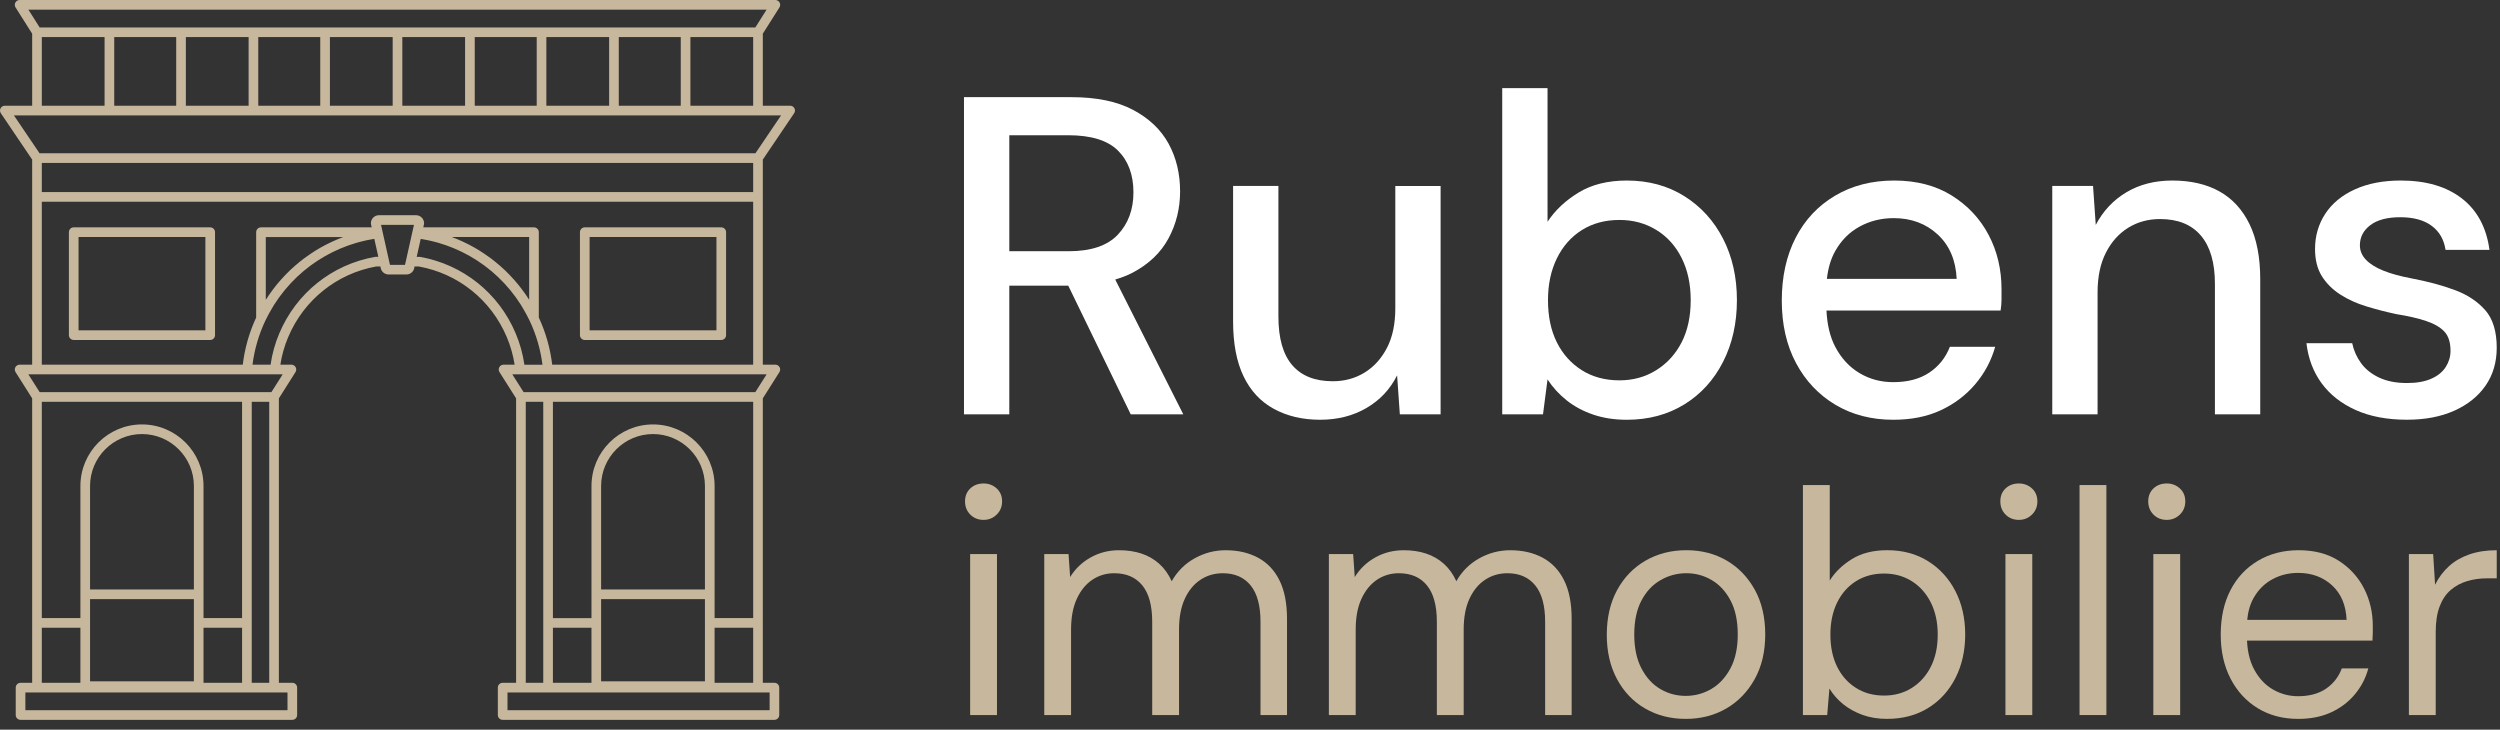
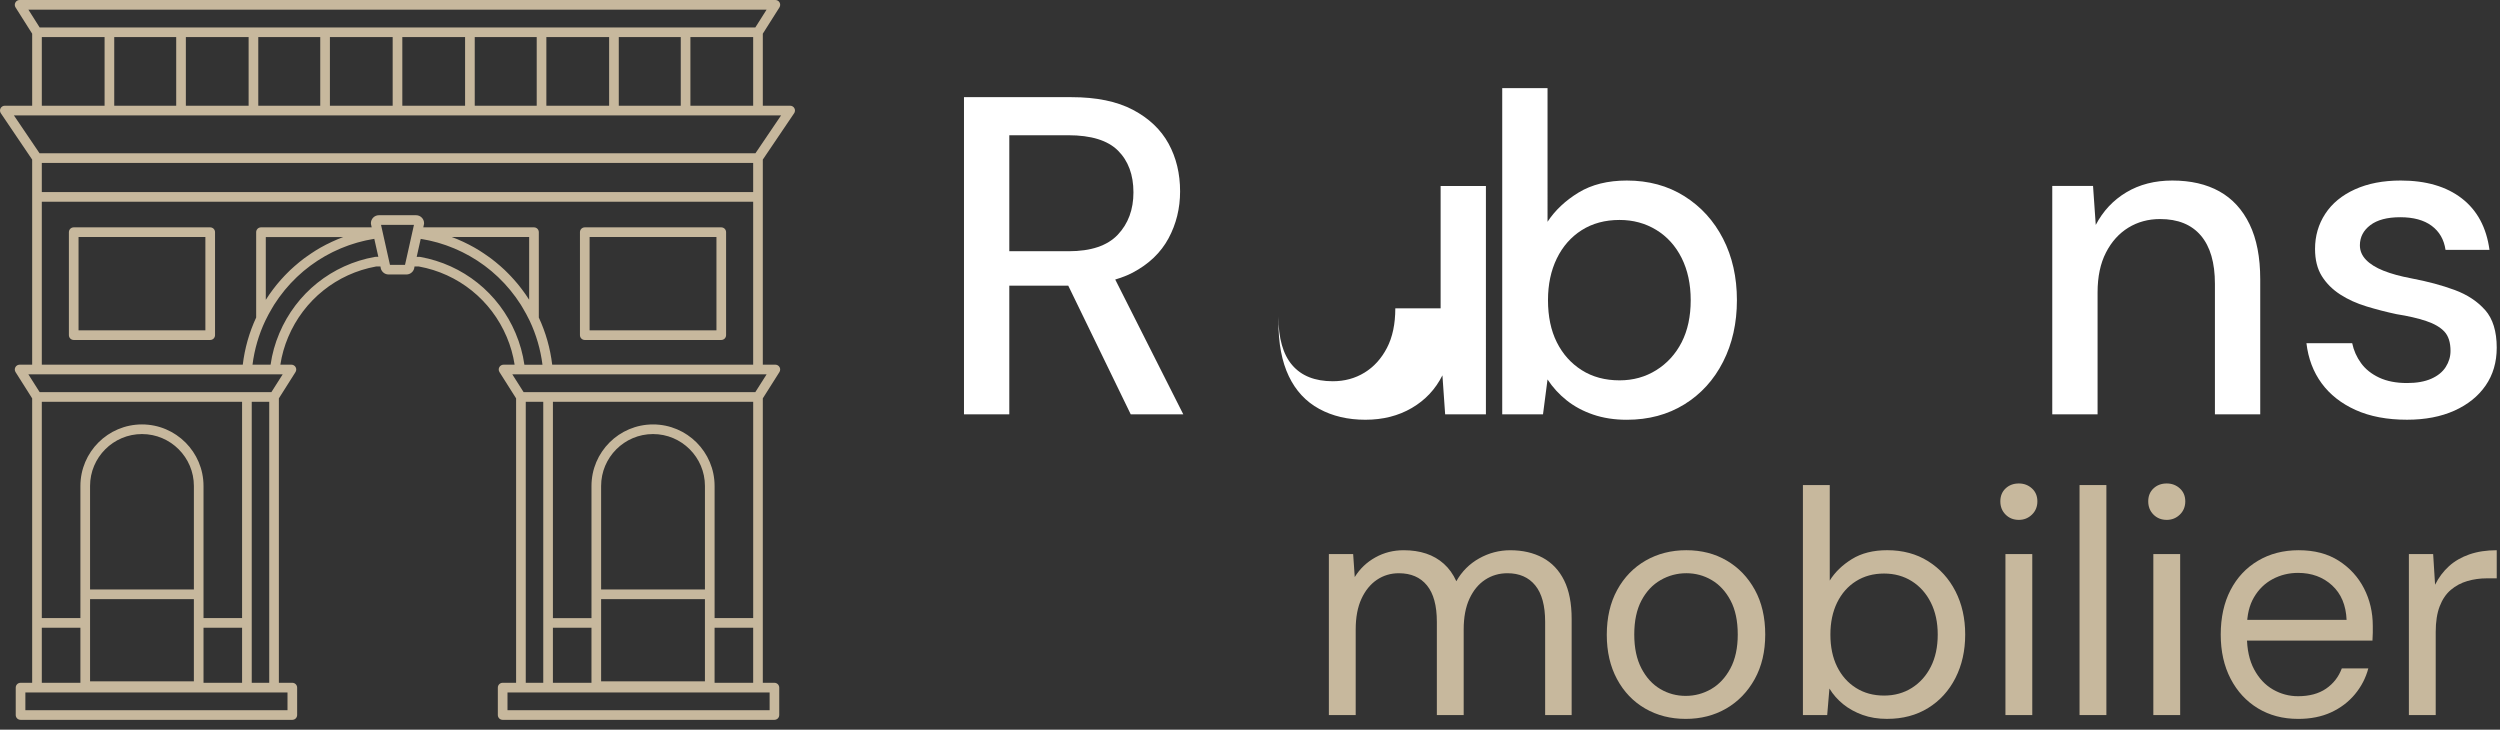
<svg xmlns="http://www.w3.org/2000/svg" id="Calque_1" version="1.1" viewBox="0 0 209 61">
  <rect x="0" y="0" width="209" height="61" fill="#333333" stroke="none" />
  <defs>
    <style>
      .st0 {
        fill: #c7b89d;
      }

      .st1 {
        fill: #fff;
      }
    </style>
  </defs>
  <path class="st0" d="M17.574,19.007H6.163c-.223,0-.403.18-.403.403v8.609c0,.223.18.403.403.403h11.411c.223,0,.403-.18.403-.403v-8.609c0-.223-.18-.403-.403-.403ZM17.17,27.616H6.566v-7.803h10.604v7.803Z" />
  <path class="st0" d="M66.391,9.467c.083-.124.094-.285.021-.417-.07-.132-.204-.212-.355-.212h-2.286V2.816l.001-.001,1.39-2.197c.078-.124.083-.282.011-.411-.07-.126-.204-.207-.352-.207H1.64c-.148,0-.282.081-.352.207-.073.129-.067.288.011.411l1.39,2.197.001.001v6.022H.403c-.151,0-.285.081-.355.212-.073.132-.062.293.022.417l2.619,3.874v3.118c0,0-0.0 0-0.0 0v14.028h-1.049c-.148,0-.282.081-.352.207-.073.129-.067.288.011.411l1.39,2.197v23.779h-.971c-.223,0-.403.18-.403.403v2.291c0,.223.18.403.403.403h22.72c.223,0,.403-.18.403-.403v-2.291c0-.223-.18-.403-.403-.403h-1.124v-23.779l1.39-2.197c.078-.124.083-.282.011-.411-.07-.126-.204-.207-.352-.207h-.925c.121-.796.344-1.57.656-2.31,1.307-3.097,4.055-5.302,7.351-5.899h.36l.011.051c.027.344.317.618.669.618h1.49c.352,0,.643-.274.669-.618l.011-.051h.36c3.296.597,6.044,2.802,7.351,5.899.312.739.535,1.514.656,2.31h-.925c-.148,0-.282.081-.352.207-.073.129-.067.288.011.411l1.39,2.197v23.779h-1.124c-.223,0-.403.18-.403.403v2.291c0,.223.18.403.403.403h22.72c.223,0,.403-.18.403-.403v-2.291c0-.223-.18-.403-.403-.403h-.971v-23.779l1.39-2.197c.078-.124.083-.282.011-.411-.07-.126-.204-.207-.352-.207h-1.049v-14.028s0,0,0,0v-3.118l2.619-3.874ZM3.495,13.621h59.47v2.436H3.495v-2.436ZM8.743,3.1v5.738H3.496V3.1h5.247ZM9.55,3.1h5.181v5.738h-5.181V3.1ZM15.538,3.1h5.247v5.738h-5.247V3.1ZM21.592,3.1h5.181v5.738h-5.181V3.1ZM27.58,3.1h5.247v5.738h-5.247V3.1ZM33.634,3.1h5.247v5.738h-5.247V3.1ZM39.688,3.1h5.181v5.738h-5.181V3.1ZM45.676,3.1h5.247v5.738h-5.247V3.1ZM51.73,3.1h5.181v5.738h-5.181V3.1ZM57.718,3.1h5.247v5.738h-5.247V3.1ZM2.374.807h61.713l-.941,1.487h-5.825c-.002-0-.004-.001-.007-.001-.002,0-.004.001-.007.001h-5.975c-.002-0-.004-.001-.007-.001-.002,0-.004.001-.007.001h-6.041c-.002-0-.004-.001-.007-.001-.002,0-.004.001-.007.001h-5.975c-.002-0-.004-.001-.007-.001s-.004.001-.007.001h-6.041c-.002-0-.004-.001-.007-.001h-0c-.002,0-.004.001-.007.001h-6.041c-.002-0-.004-.001-.007-.001-.002,0-.004.001-.007.001h-5.975c-.002-0-.004-.001-.007-.001-.002,0-.004.001-.007.001h-6.041c-.002-0-.004-.001-.007-.001-.002,0-.004.001-.006.001h-5.975c-.002-0-.004-.001-.007-.001-.002,0-.004.001-.007.001H3.315l-.941-1.487ZM1.162,9.645h64.138l-2.146,3.17H3.307l-2.146-3.17ZM7.529,50.085h8.679v1.98c-0.0.004-.001.007-.001.011,0,.004.001.007.001.011v4.875H7.529v-6.877ZM16.208,49.278H7.529v-8.651c0-2.393,1.947-4.34,4.34-4.34,2.393,0,4.34,1.947,4.34,4.34v8.651ZM17.014,52.479h3.224v4.604h-3.224v-4.604ZM20.238,51.673h-3.224v-11.045c0-2.839-2.31-5.146-5.146-5.146-2.839,0-5.146,2.307-5.146,5.146v9.047c-0.0.002-.001.004-.001.007s.001.005.001.007v1.984h-3.227v-18.084h16.743v18.084ZM3.495,52.479h3.227v4.604h-3.227v-4.604ZM24.035,59.373H2.121v-1.484h21.914v1.484ZM21.045,57.083v-5.003c0-.001 0-.003 0-.004,0-.001-0-.002-0-.004v-18.484h1.463v23.494h-1.463ZM23.632,31.295l-.944,1.487H3.315l-.944-1.487h21.26ZM31.41,21.472c-.024,0-.048.003-.07.005-3.584.637-6.571,3.025-7.988,6.386-.358.839-.602,1.721-.731,2.624h-1.512c.162-1.277.521-2.512,1.071-3.675.002-.003.004-.006.005-.009.168-.355.356-.696.555-1.03.059-.099.115-.201.177-.298.045-.07.094-.137.14-.207.094-.141.186-.283.285-.419.037-.051.077-.099.115-.149.112-.15.225-.3.344-.445.037-.045.077-.087.115-.132.123-.145.247-.29.376-.429.042-.046.088-.088.131-.133.128-.133.257-.267.391-.394.051-.049.106-.095.158-.143.129-.119.258-.237.392-.35.063-.053.129-.102.192-.153.127-.103.254-.206.385-.303.076-.056.155-.108.232-.163.123-.087.245-.175.371-.257.09-.059.182-.113.274-.169.117-.072.233-.145.352-.213.104-.059.211-.114.317-.17.11-.059.219-.119.331-.174.119-.059.24-.112.361-.166.103-.046.204-.095.308-.139.133-.056.268-.106.403-.157.095-.036.189-.074.285-.108.146-.051.294-.096.442-.142.088-.027.176-.056.265-.082.158-.045.317-.083.477-.122.082-.02.163-.041.246-.059.168-.037.339-.067.51-.097.059-.01.118-.022.177-.031l.336,1.501h-.215ZM31.854,18.797h2.753l-.597,2.675-.151.67h-1.258l-.151-.67-.597-2.675ZM43.701,24.283c-.025-.033-.048-.068-.073-.1-.078-.108-.161-.212-.245-.315-.035-.046-.07-.091-.108-.134-.001-.002-.003-.003-.004-.004-.184-.224-.377-.439-.575-.649-.003-.004-.006-.007-.01-.011-.046-.054-.097-.105-.151-.156-.075-.081-.151-.156-.229-.229-.038-.04-.078-.078-.118-.116-0-0-.001-.001-.001-.001-.002-.002-.005-.005-.007-.007-.116-.11-.237-.218-.358-.323-.031-.028-.065-.054-.097-.082-.076-.066-.153-.131-.231-.195-.026-.021-.05-.044-.076-.064-.121-.097-.245-.194-.368-.288-.01-.007-.02-.014-.029-.021-.068-.05-.137-.098-.205-.147-.123-.088-.246-.174-.372-.258-.084-.056-.169-.111-.255-.166-.039-.025-.077-.051-.117-.076-.097-.062-.194-.118-.293-.175l-.116-.068c-.015-.009-.03-.017-.046-.026-.134-.076-.269-.15-.405-.218-.049-.026-.099-.048-.148-.073-.075-.038-.15-.075-.226-.111-.025-.012-.05-.025-.075-.037-.022-.011-.043-.022-.065-.03-.14-.067-.282-.129-.425-.188-.019-.008-.04-.016-.062-.027-.151-.062-.301-.121-.454-.177h6.48v5.249c-.097-.151-.196-.298-.296-.446-.039-.056-.079-.108-.118-.163-.041-.057-.082-.113-.123-.17ZM27.396,20.384c-.049.024-.099.047-.148.073-.137.068-.271.142-.405.218-.016.009-.031.017-.047.026-.039.023-.077.045-.116.068-.099.056-.196.113-.293.175-.039.024-.078.051-.117.076-.086.054-.171.109-.255.166-.126.084-.249.17-.372.258-.068.049-.138.097-.206.147-.009.007-.019.014-.029.021-.124.094-.247.191-.368.288-.026.021-.05.043-.076.064-.078.064-.155.13-.231.196-.032.028-.065.053-.096.081-.121.105-.242.212-.358.323-.003.002-.005.005-.007.007-.001.001-.001.001-.002.002-.04.038-.08.075-.118.115-.078.073-.153.148-.229.229-.054.051-.105.102-.151.156-.003.004-.006.008-.01.011-.198.21-.391.425-.575.649-.001.002-.003.003-.004.004-.038.043-.073.089-.108.134-.083.102-.167.207-.245.315-.025.032-.048.067-.073.1-.042.056-.083.113-.123.17-.039.055-.08.107-.118.163-.1.148-.199.296-.296.446v-5.249h6.48c-.153.057-.304.116-.454.177-.021.011-.043.019-.062.027-.142.059-.285.121-.425.188-.021.008-.043.019-.064.03-.025.012-.05.025-.075.037-.076.036-.151.073-.226.111ZM43.109,27.866c-1.417-3.364-4.404-5.751-7.988-6.389-.021-.003-.046-.005-.07-.005h-.215l.335-1.501c.06.009.118.021.178.031.171.03.341.06.509.097.083.018.164.04.246.059.16.038.319.077.477.121.089.025.177.054.265.082.148.045.296.091.441.142.096.034.19.072.285.108.135.051.27.101.403.157.104.044.205.092.308.138.121.055.242.108.361.167.112.055.221.115.331.174.106.056.213.111.317.17.119.068.235.141.352.213.091.056.184.111.274.169.126.082.248.17.371.257.077.055.156.107.232.163.131.097.258.2.385.303.064.052.129.101.192.153.134.113.264.232.393.351.052.048.106.093.157.142.134.128.263.261.391.395.043.045.088.087.13.132.129.138.252.282.375.427.038.045.079.088.116.134.119.144.231.294.343.444.038.051.078.099.115.15.099.136.192.278.285.419.046.069.095.136.14.207.062.097.118.199.177.298.198.333.386.675.555,1.03.001.003.004.006.005.009.55,1.163.909,2.397,1.071,3.675h-1.512c-.129-.903-.374-1.785-.731-2.622ZM43.953,33.588h1.463v18.484c0,.001-0.0.002-0.0.004,0,.001 0.0.002 0.0.004v5.003h-1.463v-23.494ZM62.966,51.673h-3.226v-1.984c0-.002.001-.004.001-.007s-.001-.004-.001-.007v-9.047c0-2.839-2.307-5.146-5.146-5.146-2.837,0-5.146,2.307-5.146,5.146v11.045h-3.224v-18.084h16.743v18.084ZM46.223,57.083v-4.604h3.224v4.604h-3.224ZM50.253,52.087c0-.004.001-.007.001-.011,0-.004-.001-.007-.001-.011v-1.98h8.679v6.877h-8.679v-4.875ZM58.932,49.278h-8.679v-8.651c0-2.393,1.947-4.34,4.34-4.34,2.393,0,4.34,1.947,4.34,4.34v8.651ZM64.34,59.373h-21.913v-1.484h21.913v1.484ZM59.739,57.083v-4.604h3.226v4.604h-3.226ZM63.146,32.782h-19.373l-.944-1.487h21.26l-.944,1.487ZM46.164,30.488c-.163-1.369-.538-2.694-1.119-3.942v-7.136c0-.223-.18-.403-.403-.403h-9.255l.056-.257c.008-.027.011-.056.011-.086,0-.371-.301-.672-.672-.672h-3.103c-.371,0-.672.301-.672.672,0,.03.003.059.011.086l.056.257h-9.255c-.223,0-.403.181-.403.403v7.136c-.581,1.249-.956,2.573-1.119,3.942H3.495v-13.624h59.47v13.624h-16.802Z" />
  <path class="st0" d="M60.298,19.007h-11.411c-.223,0-.403.18-.403.403v8.609c0,.223.18.403.403.403h11.411c.223,0,.403-.18.403-.403v-8.609c0-.223-.18-.403-.403-.403ZM59.895,27.616h-10.604v-7.803h10.604v7.803Z" />
  <g>
    <path class="st1" d="M94.679,22.801c1.363-.72,2.367-1.679,3.012-2.879.644-1.199.965-2.506.965-3.921,0-1.49-.322-2.822-.965-3.996-.644-1.174-1.636-2.115-2.974-2.822-1.338-.707-3.055-1.06-5.151-1.06h-8.977v26.514h3.788v-10.757h4.928l5.223,10.757h4.394l-5.689-11.268c.516-.157,1.008-.337,1.446-.569ZM84.377,11.306h4.924c1.919,0,3.308.429,4.167,1.288.858.859,1.288,2.021,1.288,3.485,0,1.439-.436,2.62-1.307,3.541-.871.922-2.241,1.383-4.109,1.383h-4.962v-9.696Z" />
-     <path class="st1" d="M116.648,25.774c0,1.314-.234,2.418-.701,3.314-.468.897-1.092,1.585-1.875,2.064-.783.48-1.667.72-2.652.72-1.49,0-2.62-.448-3.389-1.345-.771-.896-1.156-2.254-1.156-4.072v-10.909h-3.788v11.326c0,1.844.29,3.371.872,4.583.58,1.212,1.426,2.121,2.537,2.727,1.112.606,2.399.909,3.864.909,1.464,0,2.759-.328,3.882-.985,1.124-.656,1.976-1.565,2.557-2.727l.228,3.257h3.408V15.548h-3.787v10.227Z" />
+     <path class="st1" d="M116.648,25.774c0,1.314-.234,2.418-.701,3.314-.468.897-1.092,1.585-1.875,2.064-.783.48-1.667.72-2.652.72-1.49,0-2.62-.448-3.389-1.345-.771-.896-1.156-2.254-1.156-4.072v-10.909v11.326c0,1.844.29,3.371.872,4.583.58,1.212,1.426,2.121,2.537,2.727,1.112.606,2.399.909,3.864.909,1.464,0,2.759-.328,3.882-.985,1.124-.656,1.976-1.565,2.557-2.727l.228,3.257h3.408V15.548h-3.787v10.227Z" />
    <path class="st1" d="M140.813,16.4c-1.389-.871-2.993-1.307-4.811-1.307-1.591,0-2.935.335-4.034,1.004-1.098.669-1.963,1.484-2.594,2.443V7.366h-3.788v27.272h3.409l.379-2.917c.429.657.959,1.238,1.591,1.743.631.505,1.369.903,2.215,1.193s1.786.436,2.822.436c1.818,0,3.422-.43,4.811-1.288,1.388-.858,2.468-2.045,3.238-3.56.77-1.515,1.155-3.232,1.155-5.152,0-1.919-.385-3.63-1.155-5.132-.77-1.502-1.85-2.689-3.238-3.561ZM140.586,28.615c-.506.985-1.213,1.761-2.122,2.33-.909.568-1.931.852-3.068.852-1.212,0-2.266-.284-3.163-.852-.896-.568-1.59-1.345-2.083-2.33-.492-.985-.738-2.159-.738-3.523,0-1.313.246-2.474.738-3.485.493-1.009,1.187-1.799,2.083-2.367.897-.568,1.951-.852,3.163-.852,1.137,0,2.159.278,3.068.833.909.556,1.616,1.339,2.122,2.349.504,1.01.757,2.185.757,3.522,0,1.364-.253,2.538-.757,3.523Z" />
-     <path class="st1" d="M163.161,16.343c-1.339-.833-2.943-1.25-4.811-1.25-1.869,0-3.517.423-4.943,1.269-1.427.846-2.525,2.02-3.295,3.522-.771,1.503-1.155,3.252-1.155,5.246,0,1.995.397,3.737,1.193,5.227.795,1.49,1.894,2.651,3.295,3.485,1.401.833,3.011,1.25,4.829,1.25,1.515,0,2.841-.265,3.977-.796,1.137-.53,2.096-1.256,2.879-2.178.783-.921,1.338-1.963,1.667-3.125h-3.788c-.354.909-.928,1.629-1.723,2.159-.796.531-1.8.796-3.012.796-1.035,0-1.976-.252-2.821-.758-.847-.505-1.522-1.237-2.027-2.197-.439-.834-.676-1.851-.733-3.03h14.558c.051-.328.076-.644.076-.947v-.833c0-1.667-.36-3.182-1.079-4.545-.72-1.364-1.749-2.462-3.087-3.295ZM152.729,23.312c.1-.899.33-1.677.698-2.329.505-.896,1.187-1.578,2.046-2.046.858-.467,1.805-.701,2.84-.701,1.464,0,2.689.455,3.674,1.363.985.909,1.516,2.146,1.591,3.712h-10.849Z" />
    <path class="st1" d="M185.546,16.002c-1.086-.606-2.4-.909-3.94-.909-1.464,0-2.746.328-3.844.985-1.099.657-1.951,1.566-2.557,2.727l-.227-3.258h-3.409v19.09h3.788v-10.189c0-1.312.233-2.424.701-3.333.466-.909,1.091-1.603,1.874-2.083.783-.479,1.667-.719,2.652-.719,1.49,0,2.626.461,3.409,1.382.782.922,1.174,2.267,1.174,4.034v10.909h3.788v-11.287c0-1.843-.297-3.377-.891-4.602-.593-1.224-1.433-2.14-2.518-2.746Z" />
    <path class="st1" d="M207.761,25.926c-.644-.732-1.497-1.294-2.557-1.686-1.061-.391-2.261-.713-3.599-.966-.934-.176-1.717-.391-2.348-.644-.631-.252-1.117-.555-1.458-.909-.341-.354-.512-.758-.512-1.212,0-.682.29-1.244.871-1.686.581-.442,1.415-.663,2.501-.663,1.11,0,1.988.24,2.632.72.644.48,1.028,1.149,1.155,2.007h3.674c-.253-1.868-1.022-3.301-2.31-4.299-1.288-.997-2.993-1.496-5.114-1.496-1.465,0-2.74.246-3.825.738-1.086.493-1.913,1.174-2.481,2.045-.569.871-.853,1.85-.853,2.935,0,.909.19,1.667.568,2.273.379.606.891,1.117,1.535,1.534.643.417,1.382.752,2.215,1.004.834.253,1.667.468,2.5.644.96.151,1.781.341,2.462.568.682.227,1.194.524,1.535.89.34.366.511.903.511,1.61,0,.48-.133.928-.398,1.345-.265.417-.669.745-1.212.985-.543.24-1.218.359-2.026.359-.909,0-1.686-.151-2.33-.454-.644-.303-1.149-.707-1.515-1.212-.366-.505-.613-1.06-.739-1.667h-3.825c.151,1.288.574,2.405,1.269,3.352.694.947,1.641,1.692,2.84,2.234,1.2.543,2.633.814,4.3.814,1.515,0,2.834-.253,3.958-.757,1.123-.505,1.994-1.206,2.613-2.102.619-.896.928-1.951.928-3.163,0-1.363-.322-2.411-.965-3.144Z" />
  </g>
-   <path class="st0" d="M82.226,43.462c-.445,0-.814-.147-1.108-.441-.294-.294-.441-.663-.441-1.108,0-.445.147-.805.441-1.081.294-.276.663-.414,1.108-.414.427,0,.792.138,1.095.414.302.276.454.636.454,1.081,0,.445-.152.814-.454,1.108-.303.294-.668.441-1.095.441ZM81.104,59.779v-13.46h2.243v13.46h-2.243Z" />
-   <path class="st0" d="M87.3,59.779v-13.46h2.03l.133,1.923c.427-.694,1.002-1.242,1.722-1.643.721-.401,1.509-.6,2.363-.6.694,0,1.322.093,1.883.28.561.187,1.055.472,1.482.855.427.383.774.868,1.042,1.456.463-.819,1.099-1.456,1.909-1.909.81-.454,1.678-.681,2.604-.681,1.032,0,1.936.209,2.71.627.775.418,1.371,1.051,1.789,1.896.418.846.628,1.919.628,3.218v8.038h-2.217v-7.798c0-1.353-.276-2.368-.827-3.044-.552-.677-1.327-1.015-2.324-1.015-.694,0-1.318.183-1.869.547-.552.365-.988.895-1.309,1.589-.32.694-.481,1.549-.481,2.564v7.157h-2.243v-7.798c0-1.353-.276-2.368-.828-3.044-.552-.677-1.335-1.015-2.35-1.015-.677,0-1.287.183-1.829.547-.543.365-.975.895-1.295,1.589-.321.694-.481,1.549-.481,2.564v7.157h-2.243Z" />
  <path class="st0" d="M111.094,59.779v-13.46h2.03l.133,1.923c.428-.694,1.002-1.242,1.723-1.643.721-.401,1.509-.6,2.363-.6.694,0,1.322.093,1.883.28.561.187,1.055.472,1.482.855.428.383.775.868,1.042,1.456.462-.819,1.099-1.456,1.909-1.909.81-.454,1.678-.681,2.604-.681,1.032,0,1.936.209,2.71.627.775.418,1.371,1.051,1.79,1.896.418.846.627,1.919.627,3.218v8.038h-2.216v-7.798c0-1.353-.277-2.368-.828-3.044-.552-.677-1.327-1.015-2.323-1.015-.695,0-1.318.183-1.87.547-.552.365-.988.895-1.308,1.589-.321.694-.481,1.549-.481,2.564v7.157h-2.243v-7.798c0-1.353-.277-2.368-.828-3.044-.552-.677-1.335-1.015-2.35-1.015-.677,0-1.287.183-1.83.547-.543.365-.974.895-1.295,1.589-.32.694-.481,1.549-.481,2.564v7.157h-2.243Z" />
  <path class="st0" d="M140.923,60.099c-1.264,0-2.394-.289-3.391-.868-.998-.579-1.781-1.398-2.35-2.457-.57-1.059-.855-2.292-.855-3.699,0-1.442.289-2.693.868-3.752.579-1.059,1.371-1.878,2.377-2.457,1.005-.578,2.14-.868,3.405-.868,1.264,0,2.39.289,3.378.868.988.579,1.771,1.393,2.35,2.444.578,1.051.868,2.297.868,3.739,0,1.424-.294,2.666-.881,3.725-.588,1.059-1.38,1.878-2.377,2.457-.997.578-2.128.868-3.392.868ZM140.923,58.176c.766,0,1.478-.191,2.137-.574.658-.383,1.192-.957,1.602-1.723.409-.765.614-1.709.614-2.831,0-1.139-.2-2.088-.601-2.844-.4-.757-.925-1.326-1.575-1.709-.65-.383-1.358-.574-2.123-.574-.766,0-1.482.191-2.15.574-.668.383-1.202.952-1.602,1.709-.401.757-.601,1.705-.601,2.844,0,1.121.2,2.065.601,2.831.4.766.925,1.34,1.575,1.723.65.383,1.358.574,2.123.574Z" />
  <path class="st0" d="M157.774,60.099c-.766,0-1.455-.111-2.069-.334-.615-.223-1.153-.521-1.616-.895-.463-.374-.846-.81-1.149-1.309l-.186,2.216h-2.03v-19.228h2.243v7.985c.428-.694,1.042-1.291,1.843-1.789.801-.498,1.789-.748,2.964-.748,1.3,0,2.439.307,3.419.921.978.614,1.74,1.451,2.283,2.51.543,1.059.814,2.266.814,3.619,0,1.353-.271,2.564-.814,3.632s-1.305,1.905-2.283,2.51c-.98.605-2.119.908-3.419.908ZM157.507,58.15c.872,0,1.647-.214,2.324-.641.676-.427,1.205-1.019,1.589-1.776.382-.757.574-1.651.574-2.684,0-1.015-.192-1.905-.574-2.671-.384-.765-.913-1.362-1.589-1.789-.677-.427-1.452-.641-2.324-.641-.89,0-1.674.214-2.35.641-.677.427-1.202,1.024-1.575,1.789-.374.766-.561,1.656-.561,2.671,0,1.033.187,1.927.561,2.684.373.757.898,1.349,1.575,1.776.676.428,1.46.641,2.35.641Z" />
  <path class="st0" d="M168.776,43.462c-.445,0-.814-.147-1.108-.441-.294-.294-.44-.663-.44-1.108,0-.445.146-.805.44-1.081.294-.276.663-.414,1.108-.414.428,0,.792.138,1.095.414.303.276.454.636.454,1.081,0,.445-.151.814-.454,1.108-.303.294-.667.441-1.095.441ZM167.655,59.779v-13.46h2.243v13.46h-2.243Z" />
  <path class="st0" d="M173.85,59.779v-19.228h2.243v19.228h-2.243Z" />
  <path class="st0" d="M181.141,43.462c-.446,0-.815-.147-1.109-.441-.294-.294-.44-.663-.44-1.108,0-.445.146-.805.44-1.081.294-.276.663-.414,1.109-.414.427,0,.791.138,1.095.414.302.276.454.636.454,1.081,0,.445-.152.814-.454,1.108-.304.294-.668.441-1.095.441ZM180.019,59.779v-13.46h2.243v13.46h-2.243Z" />
  <path class="st0" d="M192.116,60.099c-1.264,0-2.381-.294-3.351-.881-.971-.587-1.732-1.411-2.284-2.47-.552-1.059-.828-2.292-.828-3.699,0-1.424.272-2.662.815-3.712.543-1.05,1.308-1.869,2.297-2.457.988-.587,2.123-.881,3.404-.881,1.318,0,2.435.294,3.352.881.917.588,1.62,1.358,2.11,2.31.489.952.734,1.999.734,3.138v.561c0,.196-.009.418-.027.667h-11.002v-1.736h8.839c-.053-1.229-.458-2.19-1.215-2.884-.757-.694-1.705-1.042-2.844-1.042-.766,0-1.473.174-2.123.521-.65.347-1.171.855-1.562,1.522-.392.668-.588,1.5-.588,2.497v.748c0,1.104.201,2.03.601,2.777.401.748.925,1.309,1.576,1.683.649.374,1.348.561,2.096.561.943,0,1.722-.209,2.337-.627.614-.418,1.055-.983,1.322-1.696h2.216c-.213.801-.587,1.522-1.121,2.163-.534.641-1.198,1.145-1.99,1.509-.792.365-1.714.548-2.764.548Z" />
  <path class="st0" d="M201.383,59.779v-13.46h2.029l.161,2.564c.302-.605.69-1.121,1.161-1.549.472-.427,1.042-.756,1.709-.988.668-.231,1.429-.347,2.284-.347v2.35h-.828c-.57,0-1.113.076-1.629.227-.517.152-.975.396-1.376.734-.4.338-.712.797-.934,1.375-.223.579-.334,1.295-.334,2.149v6.944h-2.243Z" />
</svg>